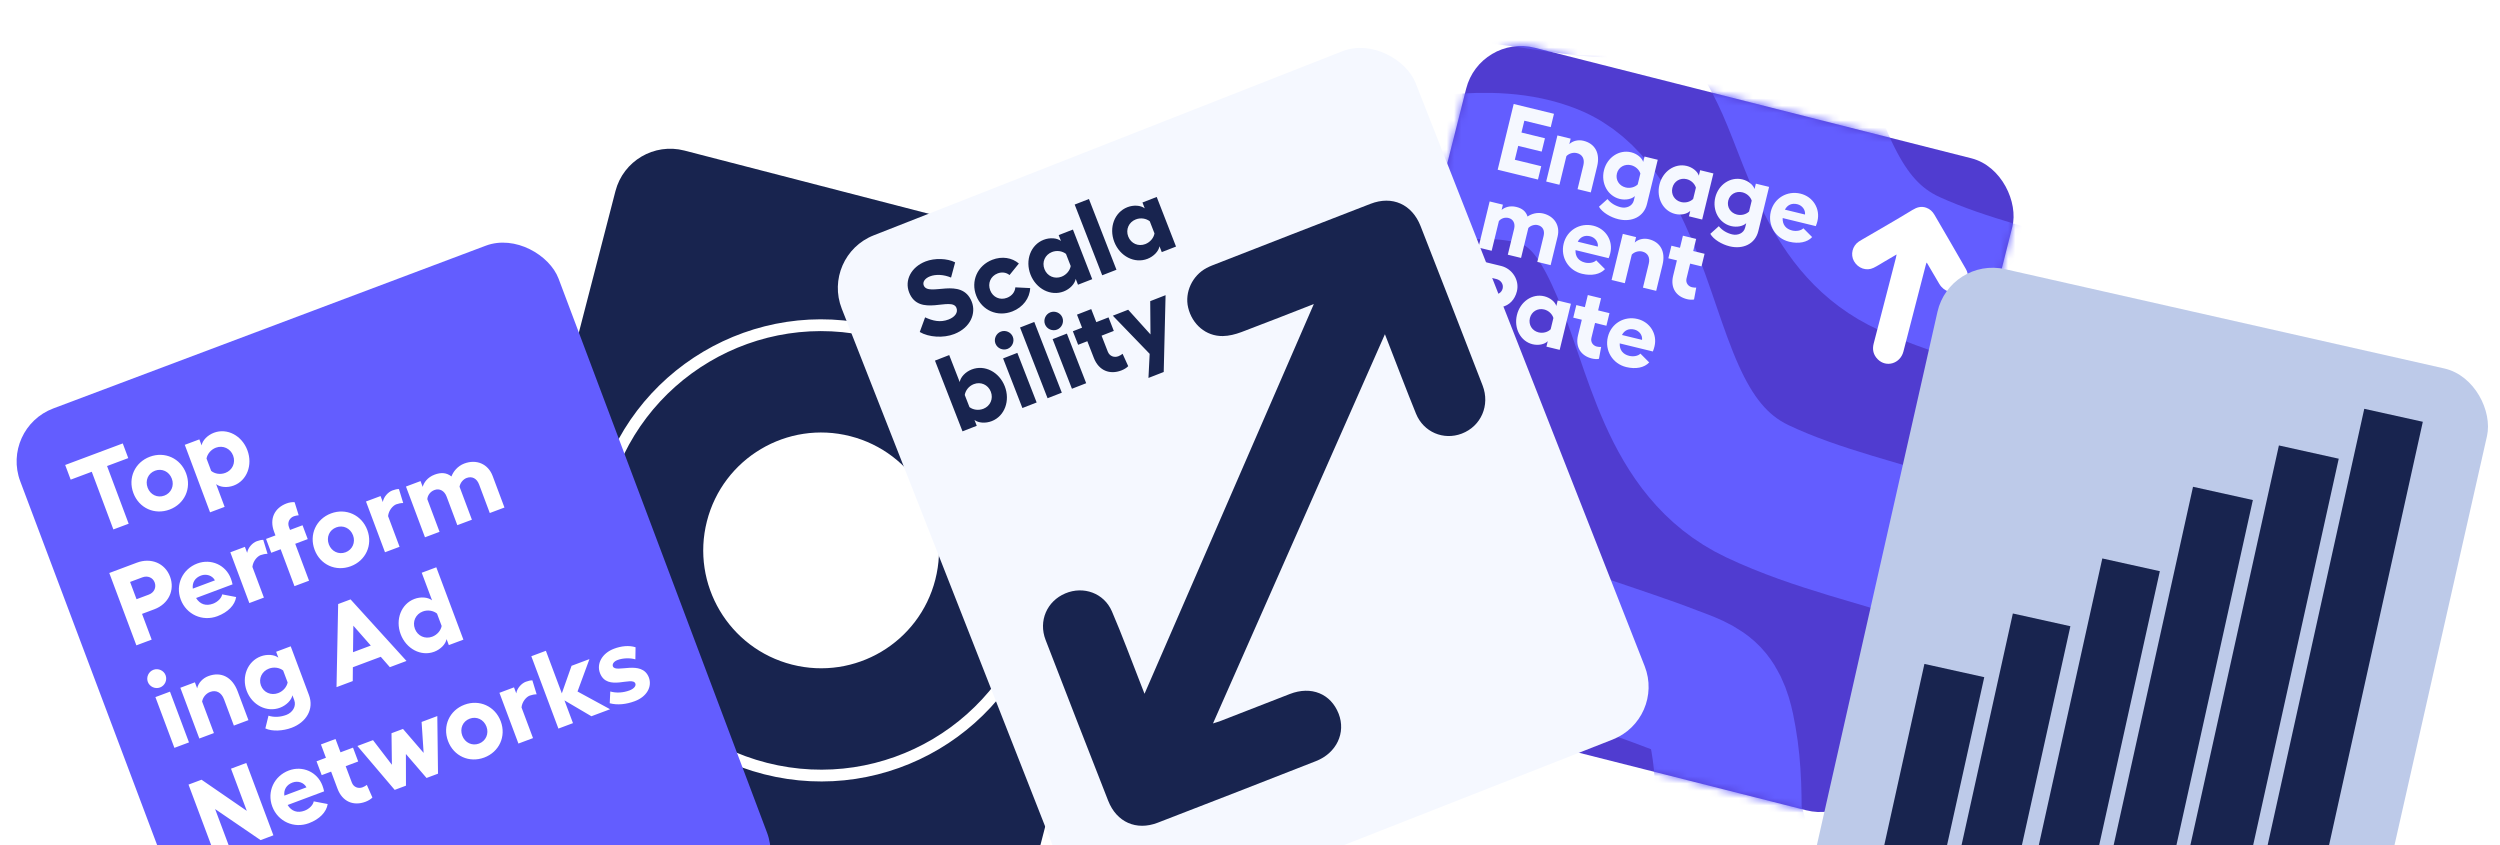
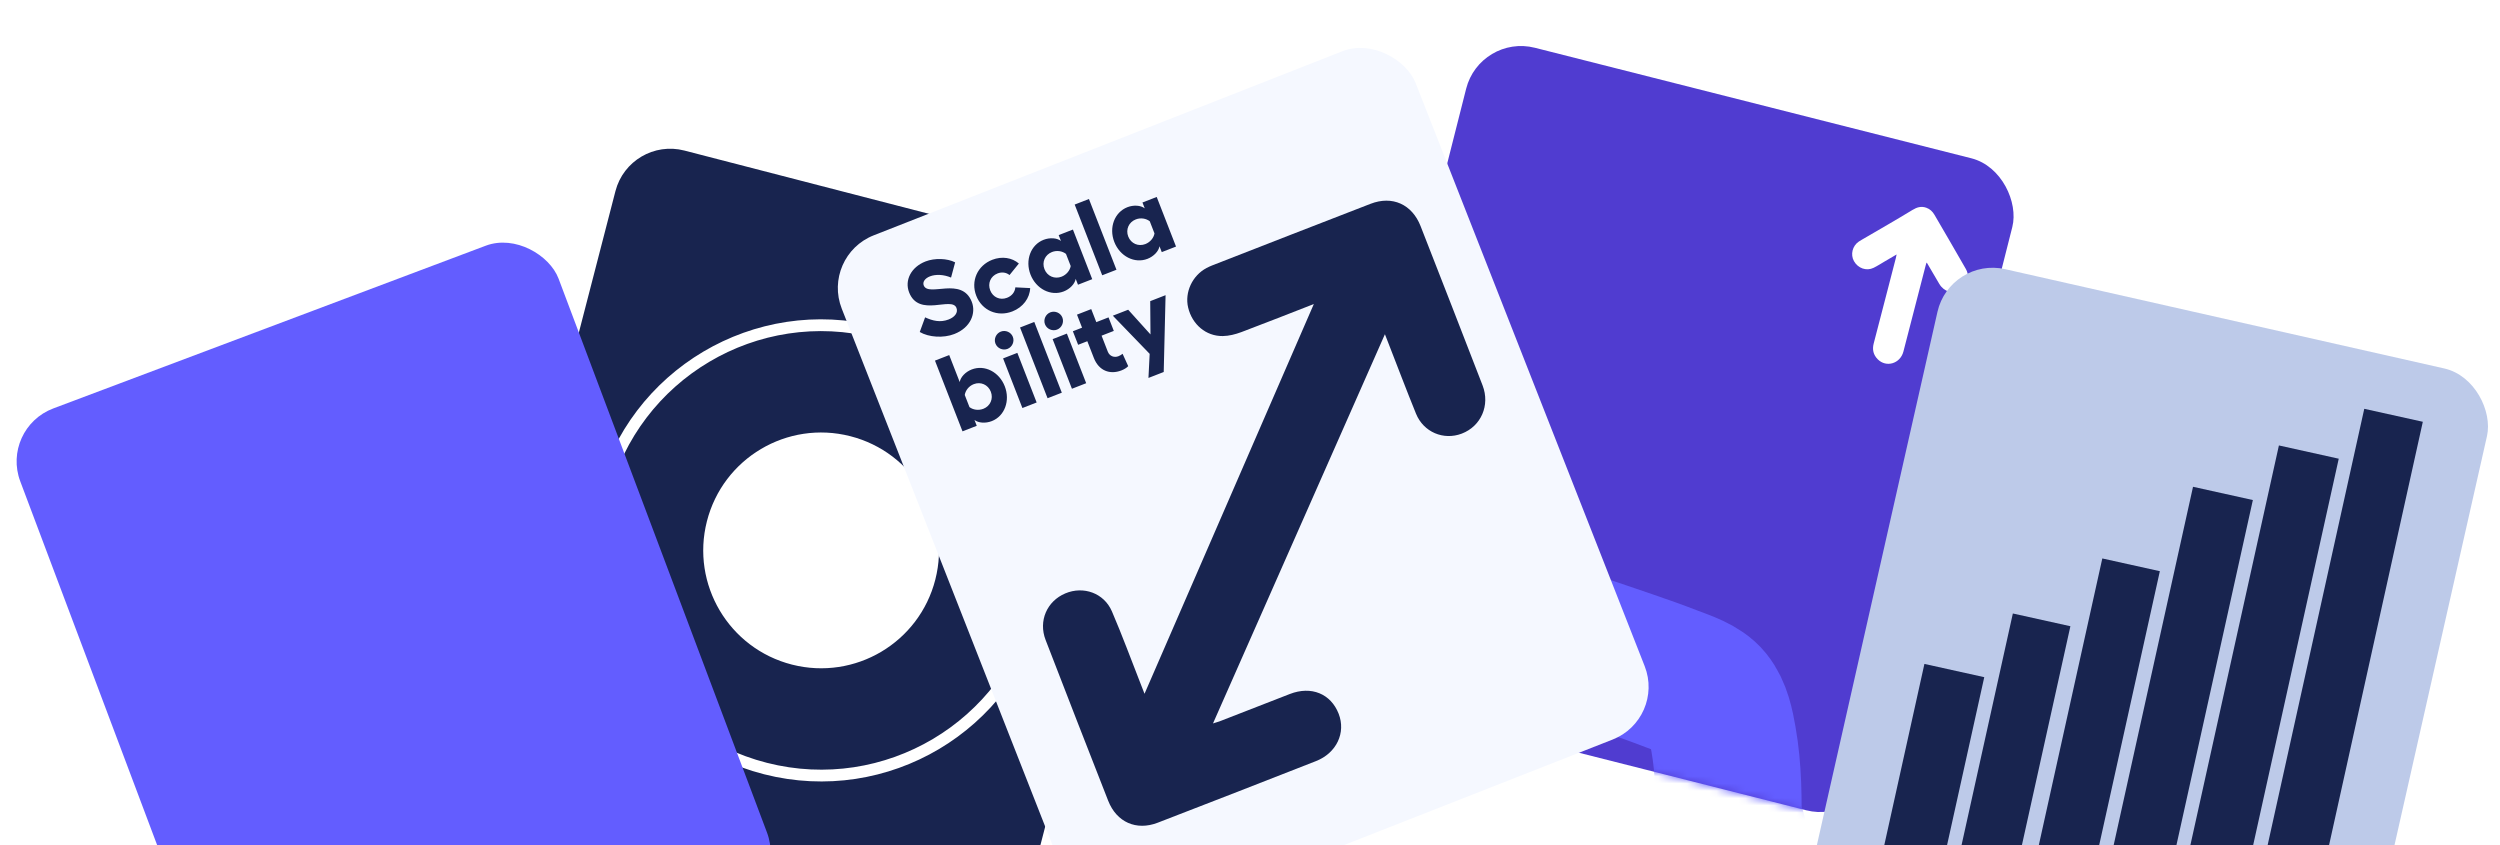
<svg xmlns="http://www.w3.org/2000/svg" width="343" height="116" viewBox="0 0 343 116" fill="none">
  <rect x="203.061" y="4.648" width="77.298" height="92.279" rx="7.762" transform="rotate(14.21 203.061 4.648)" fill="#503CD0" />
  <mask id="mask0_3499_12100" style="mask-type:alpha" maskUnits="userSpaceOnUse" x="182" y="6" width="95" height="106">
    <rect x="203.061" y="4.648" width="77.298" height="92.279" rx="7.762" transform="rotate(14.21 203.061 4.648)" fill="#503CD0" />
  </mask>
  <g mask="url(#mask0_3499_12100)">
    <path d="M143.467 49.719C151.514 46.117 159.497 44.402 168.537 44.232C172.624 44.156 176.852 44.46 180.662 46.121C185.414 48.193 187.843 52.872 189.726 57.234C193.884 66.867 195.172 78.825 205.85 84.244C213.324 88.036 221.551 90.119 229.344 93.142C231.042 93.801 233.339 94.496 234.524 95.967C235.746 97.483 236.139 99.603 236.46 101.408C237.204 105.603 237.193 109.793 237.133 114.006C237.12 114.87 237.284 114.553 237.775 114.165" stroke="#635DFF" stroke-width="20.053" stroke-linecap="round" />
-     <path d="M172.151 31.33C180.856 26.475 189.534 23.851 199.404 22.972C203.866 22.575 208.492 22.616 212.692 24.291C217.93 26.38 220.693 31.719 222.853 36.727C227.622 47.784 229.31 61.801 241.1 67.394C249.353 71.309 258.388 73.15 266.97 76.133C268.841 76.783 271.366 77.431 272.695 79.078C274.065 80.776 274.545 83.249 274.937 85.355C275.849 90.25 275.935 95.196 275.969 100.173C275.976 101.193 276.147 100.807 276.674 100.313" stroke="#635DFF" stroke-width="20.053" stroke-linecap="round" />
-     <path d="M194.235 -2.628C202.119 -6.575 213.945 -1.622 222.969 -2.183C227.049 -2.437 231.287 -2.317 235.165 -0.822C240.002 1.042 242.631 5.611 244.702 9.888C249.274 19.331 251.079 31.222 261.982 36.172C269.614 39.638 277.923 41.362 285.84 44.044C287.565 44.628 289.89 45.224 291.138 46.642C292.424 48.103 292.909 50.205 293.307 51.994C294.233 56.152 294.403 60.339 294.526 64.55C294.551 65.414 294.701 65.09 295.174 64.682" stroke="#635DFF" stroke-width="20.053" stroke-linecap="round" />
  </g>
-   <path d="M207.679 14.267L213.206 15.613L212.76 17.443L209.14 16.561L208.745 18.184L211.966 18.969L211.52 20.798L208.299 20.014L207.834 21.92L211.455 22.802L211.009 24.632L205.482 23.285L207.679 14.267ZM217.252 19.315C218.85 19.704 219.562 21.038 219.129 22.816L218.257 26.398L216.44 25.955L217.237 22.682C217.451 21.806 217.096 21.188 216.349 21.006C215.847 20.883 215.275 21.044 214.911 21.419L213.954 25.349L212.137 24.907L213.678 18.581L215.495 19.023L215.313 19.77C215.792 19.314 216.544 19.142 217.252 19.315ZM225.627 21.478L227.444 21.92L225.966 27.989C225.533 29.767 223.849 30.517 222.032 30.074C220.963 29.814 219.83 29.142 219.378 28.363L220.549 27.311C220.996 27.884 221.654 28.262 222.376 28.438C223.136 28.623 223.97 28.281 224.159 27.508L224.306 26.902C223.878 27.316 223.03 27.492 222.231 27.297C220.582 26.896 219.629 25.148 220.062 23.37C220.492 21.605 222.141 20.492 223.791 20.894C224.577 21.085 225.262 21.634 225.449 22.212L225.627 21.478ZM223.038 25.72C223.669 25.873 224.318 25.677 224.695 25.304L225.059 23.81C224.899 23.293 224.413 22.82 223.782 22.666C222.893 22.45 222.05 22.94 221.84 23.803C221.626 24.68 222.149 25.503 223.038 25.72ZM233.262 23.351L235.078 23.794L233.537 30.12L231.721 29.677L231.903 28.93C231.468 29.37 230.62 29.546 229.821 29.351C228.172 28.949 227.228 27.163 227.674 25.334C228.12 23.505 229.776 22.366 231.425 22.767C232.211 22.959 232.896 23.508 233.08 24.099L233.262 23.351ZM230.641 27.722C231.272 27.876 231.921 27.679 232.301 27.294L232.678 25.748C232.52 25.218 232.038 24.732 231.407 24.578C230.518 24.362 229.672 24.865 229.452 25.767C229.232 26.669 229.752 27.505 230.641 27.722ZM240.902 25.199L242.719 25.641L241.24 31.71C240.807 33.488 239.123 34.238 237.307 33.795C236.237 33.535 235.104 32.863 234.653 32.084L235.823 31.032C236.271 31.605 236.929 31.983 237.651 32.159C238.411 32.344 239.245 32.002 239.433 31.229L239.581 30.623C239.152 31.037 238.304 31.213 237.505 31.018C235.856 30.617 234.903 28.869 235.336 27.091C235.766 25.326 237.416 24.213 239.065 24.615C239.851 24.806 240.536 25.355 240.723 25.933L240.902 25.199ZM238.313 29.441C238.944 29.595 239.593 29.398 239.97 29.025L240.334 27.531C240.173 27.014 239.688 26.541 239.057 26.387C238.168 26.171 237.325 26.661 237.114 27.525C236.901 28.401 237.424 29.224 238.313 29.441ZM249.354 30.329C249.3 30.548 249.228 30.789 249.129 31.025L244.581 29.917C244.539 30.821 245.021 31.416 245.885 31.626C246.452 31.765 247.107 31.651 247.42 31.318L248.627 32.527C247.959 33.251 246.784 33.483 245.469 33.163C243.614 32.711 242.497 30.91 242.955 29.029C243.404 27.187 245.192 26.121 247.035 26.57C248.748 26.987 249.765 28.641 249.354 30.329ZM244.89 28.764L247.647 29.435C247.723 28.785 247.256 28.18 246.587 28.017C245.826 27.832 245.223 28.121 244.89 28.764ZM211.73 29.291C213.238 29.659 214.075 30.927 213.705 32.447L212.747 36.377L210.918 35.931L211.784 32.375C211.969 31.615 211.657 31.048 210.987 30.885C210.536 30.775 210.003 30.945 209.69 31.278L208.689 35.388L206.872 34.946L207.739 31.39C207.924 30.63 207.586 30.056 206.98 29.909C206.452 29.78 205.942 29.969 205.648 30.335L204.656 34.406L202.84 33.963L204.381 27.637L206.197 28.08L206.022 28.801C206.418 28.461 207.131 28.171 208.033 28.39C208.831 28.585 209.348 28.984 209.581 29.709C210.077 29.353 210.893 29.087 211.73 29.291ZM220.932 34.727C220.878 34.946 220.806 35.187 220.707 35.423L216.159 34.315C216.117 35.219 216.599 35.814 217.463 36.024C218.029 36.162 218.685 36.049 218.998 35.716L220.205 36.924C219.537 37.649 218.361 37.881 217.047 37.561C215.192 37.109 214.075 35.308 214.533 33.427C214.982 31.585 216.77 30.519 218.612 30.968C220.326 31.385 221.343 33.039 220.932 34.727ZM216.468 33.161L219.225 33.833C219.301 33.183 218.834 32.578 218.164 32.415C217.404 32.23 216.801 32.519 216.468 33.161ZM226.224 32.822C227.822 33.211 228.534 34.545 228.101 36.323L227.229 39.905L225.412 39.462L226.209 36.19C226.423 35.314 226.068 34.695 225.321 34.513C224.819 34.391 224.247 34.552 223.883 34.927L222.926 38.856L221.109 38.414L222.65 32.088L224.467 32.53L224.285 33.278C224.764 32.821 225.516 32.65 226.224 32.822ZM232.724 39.456L232.422 41.088C232.162 41.147 231.785 41.124 231.45 41.042C229.969 40.681 229.154 39.487 229.553 37.85L230.071 35.724L228.898 35.439L229.319 33.712L230.491 33.998L230.896 32.336L232.713 32.779L232.308 34.441L233.867 34.82L233.446 36.547L231.887 36.167L231.391 38.203C231.247 38.795 231.607 39.279 232.135 39.408C232.315 39.452 232.57 39.472 232.724 39.456ZM207.516 46.424L205.196 45.859L203.999 41.923L203.02 41.685L202.182 45.125L200.275 44.66L202.472 35.641L205.951 36.489C207.471 36.859 208.497 38.419 208.12 39.965C207.837 41.125 207.064 41.892 206.068 42.114L207.516 46.424ZM203.93 37.948L203.421 40.036L204.8 40.371C205.418 40.522 206.018 40.19 206.165 39.585C206.307 39.005 205.927 38.435 205.308 38.284L203.93 37.948ZM213.711 41.232L215.528 41.675L213.987 48.001L212.17 47.558L212.352 46.811C211.917 47.251 211.069 47.426 210.27 47.232C208.621 46.83 207.678 45.044 208.123 43.215C208.569 41.385 210.225 40.246 211.874 40.648C212.66 40.84 213.345 41.389 213.529 41.979L213.711 41.232ZM211.09 45.603C211.722 45.756 212.37 45.559 212.751 45.175L213.127 43.628C212.97 43.099 212.487 42.613 211.856 42.459C210.967 42.242 210.121 42.746 209.901 43.648C209.682 44.55 210.201 45.386 211.09 45.603ZM219.677 47.599L219.375 49.231C219.115 49.291 218.739 49.267 218.404 49.186C216.922 48.825 216.107 47.63 216.506 45.994L217.024 43.868L215.851 43.582L216.272 41.856L217.444 42.141L217.849 40.479L219.666 40.922L219.261 42.584L220.82 42.964L220.399 44.69L218.841 44.31L218.345 46.346C218.2 46.939 218.56 47.422 219.088 47.551C219.269 47.595 219.523 47.616 219.677 47.599ZM226.997 47.526C226.944 47.745 226.871 47.986 226.773 48.222L222.225 47.114C222.182 48.018 222.665 48.613 223.528 48.824C224.095 48.962 224.75 48.848 225.064 48.515L226.271 49.724C225.603 50.448 224.427 50.68 223.113 50.36C221.258 49.908 220.14 48.108 220.599 46.226C221.047 44.384 222.836 43.318 224.678 43.767C226.392 44.185 227.408 45.838 226.997 47.526ZM222.533 45.961L225.29 46.632C225.367 45.982 224.9 45.377 224.23 45.214C223.47 45.029 222.867 45.319 222.533 45.961Z" fill="#F5F8FF" />
  <path d="M260.208 34.915C259.62 35.26 259.13 35.547 258.642 35.833C258.117 36.141 257.602 36.477 257.057 36.745C256.074 37.226 254.917 36.815 254.362 35.824C253.858 34.923 254.149 33.738 255.023 33.146C255.166 33.049 255.315 32.964 255.464 32.877C257.776 31.526 260.105 30.202 262.389 28.806C263.021 28.422 263.598 28.259 264.289 28.501C264.789 28.677 265.15 29.025 265.41 29.473C266.848 31.942 268.29 34.41 269.708 36.891C270.311 37.945 269.965 39.252 268.982 39.82C267.965 40.408 266.719 40.04 266.069 38.95C265.505 38.003 264.954 37.047 264.395 36.096C264.39 36.087 264.376 36.08 264.317 36.029C264.273 36.177 264.229 36.305 264.197 36.435C263.181 40.368 262.172 44.303 261.148 48.233C260.715 49.897 258.793 50.472 257.623 49.292C257.023 48.687 256.853 47.958 257.071 47.126C257.715 44.675 258.345 42.219 258.982 39.764C259.358 38.312 259.734 36.86 260.109 35.408C260.142 35.284 260.162 35.155 260.213 34.916L260.208 34.915Z" fill="white" />
  <rect x="86.382" y="18.711" width="78.918" height="96.707" rx="7.762" transform="rotate(14.503 86.382 18.711)" fill="#18244F" />
  <circle cx="112.657" cy="75.514" r="30.888" transform="rotate(14.319 112.657 75.514)" stroke="white" stroke-width="1.617" />
  <circle cx="112.658" cy="75.514" r="16.172" transform="rotate(14.319 112.658 75.514)" fill="white" />
  <rect x="267.531" y="35.217" width="77.298" height="92.279" rx="7.762" transform="rotate(12.741 267.531 35.217)" fill="#BDCAE9" />
  <rect x="264.03" y="91.09" width="8.409" height="29.109" transform="rotate(12.488 264.03 91.09)" fill="#18244F" />
  <rect x="276.163" y="84.17" width="8.086" height="38.489" transform="rotate(12.488 276.163 84.17)" fill="#18244F" />
  <rect x="288.437" y="76.619" width="8.086" height="48.515" transform="rotate(12.488 288.437 76.619)" fill="#18244F" />
  <rect x="300.883" y="66.787" width="8.409" height="60.806" transform="rotate(12.488 300.883 66.787)" fill="#18244F" />
  <rect x="312.666" y="61.115" width="8.409" height="68.892" transform="rotate(12.488 312.666 61.115)" fill="#18244F" />
  <rect x="324.377" y="56.089" width="8.229" height="76.331" transform="rotate(12.488 324.377 56.089)" fill="#18244F" />
  <rect x="0.045" y="58.772" width="78.918" height="96.707" rx="7.762" transform="rotate(-20.621 0.045 58.772)" fill="#635DFF" />
-   <path d="M16.843 60.838L17.597 62.852L14.689 63.94L17.653 71.854L15.554 72.64L12.591 64.726L9.697 65.809L8.943 63.795L16.843 60.838ZM20.557 62.665C22.6 61.9 24.758 62.87 25.533 64.941C26.309 67.012 25.313 69.147 23.271 69.912C21.215 70.682 19.076 69.72 18.3 67.649C17.525 65.579 18.501 63.435 20.557 62.665ZM21.274 64.579C20.324 64.935 19.886 65.924 20.258 66.916C20.619 67.881 21.604 68.353 22.554 67.997C23.49 67.647 23.937 66.638 23.576 65.674C23.204 64.681 22.21 64.229 21.274 64.579ZM29.355 59.37C31.171 58.691 33.189 59.762 33.943 61.776C34.697 63.79 33.884 65.938 32.069 66.617C31.19 66.947 30.204 66.863 29.651 66.423L30.82 69.543L28.82 70.292L25.352 61.031L27.352 60.282L27.66 61.105C27.788 60.41 28.476 59.7 29.355 59.37ZM30.918 64.882C31.882 64.52 32.358 63.502 31.986 62.509C31.619 61.53 30.586 61.06 29.622 61.421C28.927 61.681 28.447 62.298 28.334 62.906L28.972 64.608C29.461 65.007 30.209 65.147 30.918 64.882ZM18.78 77.197C20.723 76.469 22.64 77.272 23.331 79.115C24.026 80.973 23.118 82.866 21.175 83.593L19.488 84.225L20.81 87.756L18.711 88.542L14.994 78.615L18.78 77.197ZM20.421 81.579C21.144 81.308 21.478 80.601 21.218 79.906C20.968 79.24 20.258 78.94 19.534 79.211L17.847 79.843L18.733 82.211L20.421 81.579ZM31.672 79.371C31.762 79.613 31.849 79.887 31.907 80.173L26.901 82.047C27.441 82.928 28.28 83.181 29.23 82.825C29.854 82.591 30.4 82.063 30.482 81.547L32.398 81.914C32.232 83.027 31.271 84.001 29.825 84.543C27.782 85.307 25.571 84.324 24.796 82.254C24.036 80.226 25.04 78.071 27.068 77.311C28.954 76.605 30.976 77.514 31.672 79.371ZM26.452 80.76L29.487 79.624C29.141 78.961 28.312 78.689 27.574 78.965C26.738 79.279 26.355 79.94 26.452 80.76ZM35.22 74.259C35.575 74.126 35.874 74.063 36.119 74.068L36.706 75.983C36.4 75.984 36.038 76.055 35.755 76.161C35.301 76.331 34.715 76.971 34.63 77.779L36.207 81.991L34.208 82.74L31.6 75.776L33.6 75.028L33.908 75.85C34.025 75.127 34.639 74.477 35.22 74.259ZM39.639 72.297L39.793 72.708L41.509 72.066L42.221 73.966L40.505 74.609L42.401 79.672L40.401 80.421L38.505 75.358L37.215 75.841L36.503 73.94L37.794 73.457L37.602 72.947C36.928 71.145 37.689 69.68 39.32 69.069C39.689 68.931 40.118 68.868 40.421 68.9L40.98 70.695C40.822 70.706 40.517 70.755 40.319 70.83C39.737 71.048 39.4 71.659 39.639 72.297ZM45.419 70.44C47.461 69.675 49.62 70.646 50.395 72.717C51.17 74.787 50.175 76.922 48.133 77.687C46.076 78.457 43.937 77.496 43.162 75.425C42.387 73.354 43.363 71.21 45.419 70.44ZM46.136 72.355C45.186 72.711 44.748 73.699 45.119 74.692C45.48 75.656 46.466 76.128 47.416 75.773C48.352 75.422 48.799 74.414 48.438 73.45C48.066 72.457 47.072 72.004 46.136 72.355ZM53.834 67.289C54.189 67.156 54.488 67.093 54.733 67.098L55.32 69.013C55.014 69.014 54.652 69.085 54.368 69.191C53.915 69.361 53.329 70.001 53.244 70.809L54.821 75.021L52.821 75.77L50.214 68.806L52.214 68.058L52.522 68.88C52.639 68.157 53.253 67.507 53.834 67.289ZM63.701 63.595C65.36 62.973 66.966 63.633 67.592 65.307L69.212 69.632L67.198 70.387L65.732 66.472C65.419 65.636 64.76 65.3 64.022 65.576C63.526 65.762 63.132 66.266 63.05 66.781L64.745 71.305L62.745 72.054L61.279 68.14C60.966 67.303 60.278 66.978 59.612 67.228C59.03 67.446 58.67 67.952 58.627 68.486L60.306 72.967L58.306 73.716L55.699 66.753L57.698 66.004L57.995 66.798C58.152 66.222 58.638 65.49 59.63 65.119C60.51 64.79 61.254 64.834 61.94 65.37C62.179 64.714 62.779 63.94 63.701 63.595ZM21.05 91.895C21.716 91.646 22.477 91.992 22.721 92.644C22.97 93.311 22.625 94.071 21.958 94.32C21.291 94.57 20.531 94.224 20.282 93.558C20.037 92.905 20.383 92.145 21.05 91.895ZM21.321 95.642L23.321 94.894L25.928 101.857L23.928 102.606L21.321 95.642ZM28.589 92.759C30.347 92.101 31.877 92.903 32.609 94.86L34.086 98.802L32.086 99.551L30.737 95.949C30.376 94.985 29.644 94.628 28.822 94.936C28.268 95.143 27.832 95.662 27.729 96.251L29.349 100.576L27.349 101.325L24.742 94.362L26.741 93.613L27.049 94.435C27.209 93.696 27.809 93.051 28.589 92.759ZM37.886 89.423L39.886 88.675L42.387 95.354C43.12 97.311 42.011 99.101 40.012 99.85C38.835 100.291 37.333 100.384 36.407 99.939L36.836 98.193C37.627 98.447 38.492 98.382 39.286 98.084C40.123 97.771 40.69 96.912 40.371 96.061L40.122 95.394C39.983 96.06 39.295 96.771 38.416 97.1C36.601 97.78 34.579 96.742 33.846 94.785C33.119 92.842 33.962 90.731 35.777 90.052C36.642 89.728 37.642 89.806 38.189 90.232L37.886 89.423ZM38.165 95.092C38.86 94.832 39.346 94.229 39.464 93.635L38.847 91.99C38.364 91.606 37.602 91.47 36.907 91.731C35.928 92.097 35.447 93.102 35.803 94.052C36.164 95.016 37.187 95.458 38.165 95.092ZM53.488 91.537L52.243 90.112L48.413 91.546L48.397 93.444L46.17 94.278L46.395 82.874L48.097 82.237L55.771 90.682L53.488 91.537ZM48.434 89.484L50.873 88.571L48.478 85.845L48.434 89.484ZM57.861 78.581L59.861 77.832L63.578 87.759L61.578 88.508L61.27 87.685C61.142 88.38 60.454 89.091 59.575 89.42C57.76 90.1 55.722 89.019 54.968 87.005C54.214 84.992 55.046 82.853 56.861 82.173C57.726 81.849 58.726 81.927 59.279 82.367L57.861 78.581ZM59.303 87.355C59.998 87.095 60.484 86.492 60.596 85.884L59.958 84.183C59.469 83.784 58.702 83.634 58.007 83.894C57.029 84.261 56.553 85.28 56.925 86.272C57.297 87.265 58.324 87.721 59.303 87.355ZM25.864 107.646L27.651 106.977L33.86 111.25L31.693 105.464L33.792 104.678L37.509 114.605L35.751 115.264L29.514 111.002L31.68 116.788L29.582 117.574L25.864 107.646ZM44.232 107.77C44.323 108.011 44.409 108.286 44.468 108.572L39.462 110.446C40.002 111.327 40.84 111.579 41.79 111.224C42.414 110.99 42.96 110.462 43.042 109.946L44.958 110.312C44.792 111.425 43.831 112.4 42.385 112.941C40.343 113.706 38.131 112.723 37.356 110.653C36.596 108.625 37.601 106.47 39.629 105.71C41.515 105.004 43.537 105.913 44.232 107.77ZM39.012 109.159L42.047 108.023C41.702 107.36 40.872 107.088 40.135 107.364C39.298 107.678 38.915 108.339 39.012 109.159ZM50.331 107.686L51.094 109.422C50.886 109.645 50.516 109.865 50.147 110.003C48.516 110.613 46.98 110.008 46.305 108.207L45.429 105.867L44.138 106.35L43.427 104.45L44.717 103.967L44.032 102.137L46.032 101.388L46.717 103.218L48.433 102.575L49.145 104.476L47.428 105.118L48.268 107.359C48.512 108.011 49.162 108.237 49.744 108.019C49.942 107.945 50.196 107.801 50.331 107.686ZM54.153 108.373L49.035 102.35L51.177 101.548L53.768 104.927L53.715 100.597L55.29 100.008L58.122 103.297L57.843 99.052L59.998 98.245L60.095 106.148L58.521 106.738L55.689 103.448L55.699 107.794L54.153 108.373ZM63.727 96.687C65.769 95.922 67.927 96.893 68.703 98.963C69.478 101.034 68.483 103.169 66.441 103.934C64.384 104.704 62.245 103.742 61.47 101.672C60.695 99.601 61.671 97.457 63.727 96.687ZM64.444 98.601C63.494 98.957 63.055 99.946 63.427 100.939C63.788 101.903 64.773 102.375 65.724 102.019C66.66 101.669 67.107 100.661 66.746 99.696C66.374 98.703 65.38 98.251 64.444 98.601ZM72.142 93.536C72.496 93.403 72.796 93.34 73.041 93.345L73.628 95.259C73.322 95.261 72.96 95.332 72.676 95.438C72.222 95.608 71.637 96.248 71.552 97.056L73.129 101.268L71.129 102.016L68.522 95.053L70.522 94.304L70.83 95.127C70.947 94.404 71.561 93.754 72.142 93.536ZM83.705 97.308L81.138 98.269L77.445 96.094L78.613 99.214L76.614 99.963L72.897 90.035L74.896 89.287L77.084 95.13L78.417 91.348L80.871 90.429L79.236 94.874L83.705 97.308ZM87.105 96.196C85.913 96.642 84.715 96.768 83.655 96.485L83.731 94.872C84.564 95.11 85.51 95.047 86.361 94.728C86.985 94.495 87.292 94.105 87.17 93.779C86.757 92.72 83.311 94.916 82.321 92.36C81.818 91.061 82.604 89.618 84.249 89.002C85.228 88.636 86.297 88.511 87.199 88.803L87.173 90.463C86.48 90.253 85.484 90.27 84.732 90.552C84.222 90.743 83.972 91.111 84.089 91.423C84.48 92.425 88.045 90.459 89.022 92.939C89.505 94.23 88.721 95.591 87.105 96.196Z" fill="white" />
  <g filter="url(#filter0_d_3499_12100)">
    <rect x="112.651" y="31.89" width="84.602" height="101.454" rx="7.762" transform="rotate(-21.445 112.651 31.89)" fill="#F5F8FF" />
  </g>
  <path d="M180.257 41.714C177.068 42.955 173.703 44.291 170.318 45.564C169.509 45.865 168.62 46.097 167.766 46.107C165.46 46.141 163.565 44.515 163.013 42.198C162.515 40.102 163.588 37.798 165.547 36.767C165.796 36.638 166.052 36.516 166.312 36.415C173.557 33.595 180.797 30.754 188.051 27.958C191.026 26.809 193.733 28.028 194.902 31.018C197.755 38.303 200.591 45.589 203.413 52.885C204.463 55.608 203.195 58.483 200.556 59.492C198.059 60.446 195.309 59.293 194.277 56.759C192.936 53.463 191.681 50.134 190.386 46.82C190.251 46.472 190.114 46.121 190.011 45.857C182.168 63.613 174.329 81.358 166.422 99.256C166.849 99.117 167.193 99.02 167.528 98.89C170.679 97.668 173.822 96.44 176.972 95.214C179.902 94.078 182.588 95.173 183.664 97.927C184.677 100.528 183.381 103.309 180.564 104.419C173.327 107.259 166.08 110.084 158.827 112.88C155.897 114.006 153.196 112.803 152.042 109.862C149.157 102.518 146.297 95.159 143.455 87.798C142.45 85.194 143.635 82.478 146.165 81.412C148.65 80.367 151.469 81.361 152.554 83.879C153.973 87.176 155.212 90.557 156.527 93.9C156.676 94.283 156.825 94.665 157.028 95.186C164.828 77.225 172.555 59.437 180.257 41.714Z" fill="#18244F" />
  <path d="M126.988 35.868C128.236 35.382 129.981 35.437 131.045 35.997L130.484 38.083C129.488 37.657 128.384 37.608 127.593 37.915C126.9 38.185 126.553 38.687 126.736 39.159C127.378 40.809 131.953 37.879 133.33 41.414C133.929 42.953 133.203 44.944 130.929 45.829C129.431 46.412 127.432 46.28 126.19 45.55L126.925 43.54C127.956 44.016 129.001 44.28 130.152 43.832C131.025 43.492 131.47 42.872 131.227 42.248C130.591 40.612 126.09 43.609 124.73 40.115C124.088 38.465 124.991 36.645 126.988 35.868ZM141.34 39.526C141.286 40.904 140.354 42.16 138.898 42.727C136.86 43.52 134.733 42.608 133.945 40.584C133.157 38.56 134.102 36.435 136.14 35.642C137.471 35.124 138.854 35.352 139.788 36.154L138.505 37.739C138.078 37.379 137.465 37.282 136.869 37.514C135.898 37.892 135.486 38.882 135.858 39.839C136.225 40.782 137.199 41.233 138.169 40.855C138.835 40.596 139.252 40.067 139.305 39.424L141.34 39.526ZM145.25 32.256L147.205 31.495L149.854 38.303L147.899 39.064L147.586 38.26C147.469 38.944 146.803 39.651 145.943 39.985C144.168 40.676 142.153 39.64 141.386 37.672C140.62 35.703 141.411 33.591 143.185 32.9C144.031 32.571 145.014 32.635 145.563 33.06L145.25 32.256ZM145.65 37.96C146.329 37.696 146.799 37.097 146.901 36.499L146.253 34.835C145.768 34.449 145.012 34.312 144.333 34.577C143.376 34.949 142.922 35.956 143.3 36.927C143.677 37.897 144.693 38.332 145.65 37.96ZM149.401 27.304L153.179 37.009L151.224 37.77L147.446 28.065L149.401 27.304ZM156.745 27.782L158.7 27.021L161.35 33.829L159.395 34.59L159.082 33.785C158.965 34.47 158.298 35.176 157.438 35.511C155.664 36.202 153.648 35.166 152.882 33.197C152.115 31.228 152.906 29.117 154.681 28.426C155.526 28.097 156.509 28.161 157.058 28.586L156.745 27.782ZM157.145 33.486C157.824 33.221 158.294 32.623 158.396 32.025L157.749 30.361C157.263 29.975 156.508 29.838 155.828 30.103C154.872 30.475 154.417 31.482 154.795 32.453C155.173 33.423 156.188 33.858 157.145 33.486ZM133.316 50.691C135.091 50.001 137.087 51.028 137.854 52.996C138.62 54.965 137.849 57.086 136.074 57.776C135.214 58.111 134.245 58.041 133.697 57.616L134.01 58.42L132.055 59.181L128.277 49.476L130.232 48.715L131.673 52.417C131.79 51.733 132.457 51.026 133.316 50.691ZM134.921 56.086C135.864 55.719 136.318 54.712 135.94 53.741C135.563 52.771 134.547 52.336 133.604 52.703C132.911 52.972 132.461 53.579 132.364 54.191L133.011 55.855C133.491 56.227 134.242 56.35 134.921 56.086ZM137.31 45.497C137.962 45.243 138.713 45.574 138.961 46.211C139.215 46.863 138.884 47.614 138.233 47.868C137.581 48.121 136.83 47.791 136.576 47.139C136.328 46.502 136.658 45.751 137.31 45.497ZM137.624 49.174L139.579 48.413L142.228 55.221L140.273 55.982L137.624 49.174ZM141.903 44.172L145.681 53.877L143.726 54.638L139.949 44.933L141.903 44.172ZM144.107 42.851C144.759 42.598 145.51 42.928 145.758 43.566C146.012 44.217 145.681 44.969 145.03 45.222C144.378 45.476 143.627 45.146 143.373 44.494C143.125 43.856 143.455 43.105 144.107 42.851ZM144.421 46.529L146.376 45.768L149.025 52.576L147.07 53.337L144.421 46.529ZM154.02 48.54L154.791 50.236C154.59 50.458 154.229 50.678 153.869 50.818C152.274 51.439 150.757 50.864 150.072 49.103L149.181 46.815L147.92 47.306L147.197 45.449L148.458 44.957L147.762 43.169L149.717 42.408L150.413 44.197L152.091 43.544L152.814 45.401L151.136 46.054L151.989 48.245C152.237 48.883 152.879 49.096 153.448 48.875C153.642 48.799 153.889 48.655 154.02 48.54ZM157.81 41.318L159.917 40.497L159.662 51.038L157.568 51.853L157.734 48.547L152.68 43.314L154.787 42.494L157.847 45.885L157.81 41.318Z" fill="#18244F" />
  <defs>
    <filter id="filter0_d_3499_12100" x="108.481" y="0.023" width="124.177" height="133.702" filterUnits="userSpaceOnUse" color-interpolation-filters="sRGB">
      <feFlood flood-opacity="0" result="BackgroundImageFix" />
      <feColorMatrix in="SourceAlpha" type="matrix" values="0 0 0 0 0 0 0 0 0 0 0 0 0 0 0 0 0 0 127 0" result="hardAlpha" />
      <feOffset dy="3.234" />
      <feGaussianBlur stdDeviation="3.234" />
      <feColorMatrix type="matrix" values="0 0 0 0 0.388 0 0 0 0 0.365 0 0 0 0 1 0 0 0 1 0" />
      <feBlend mode="normal" in2="BackgroundImageFix" result="effect1_dropShadow_3499_12100" />
      <feBlend mode="normal" in="SourceGraphic" in2="effect1_dropShadow_3499_12100" result="shape" />
    </filter>
  </defs>
</svg>